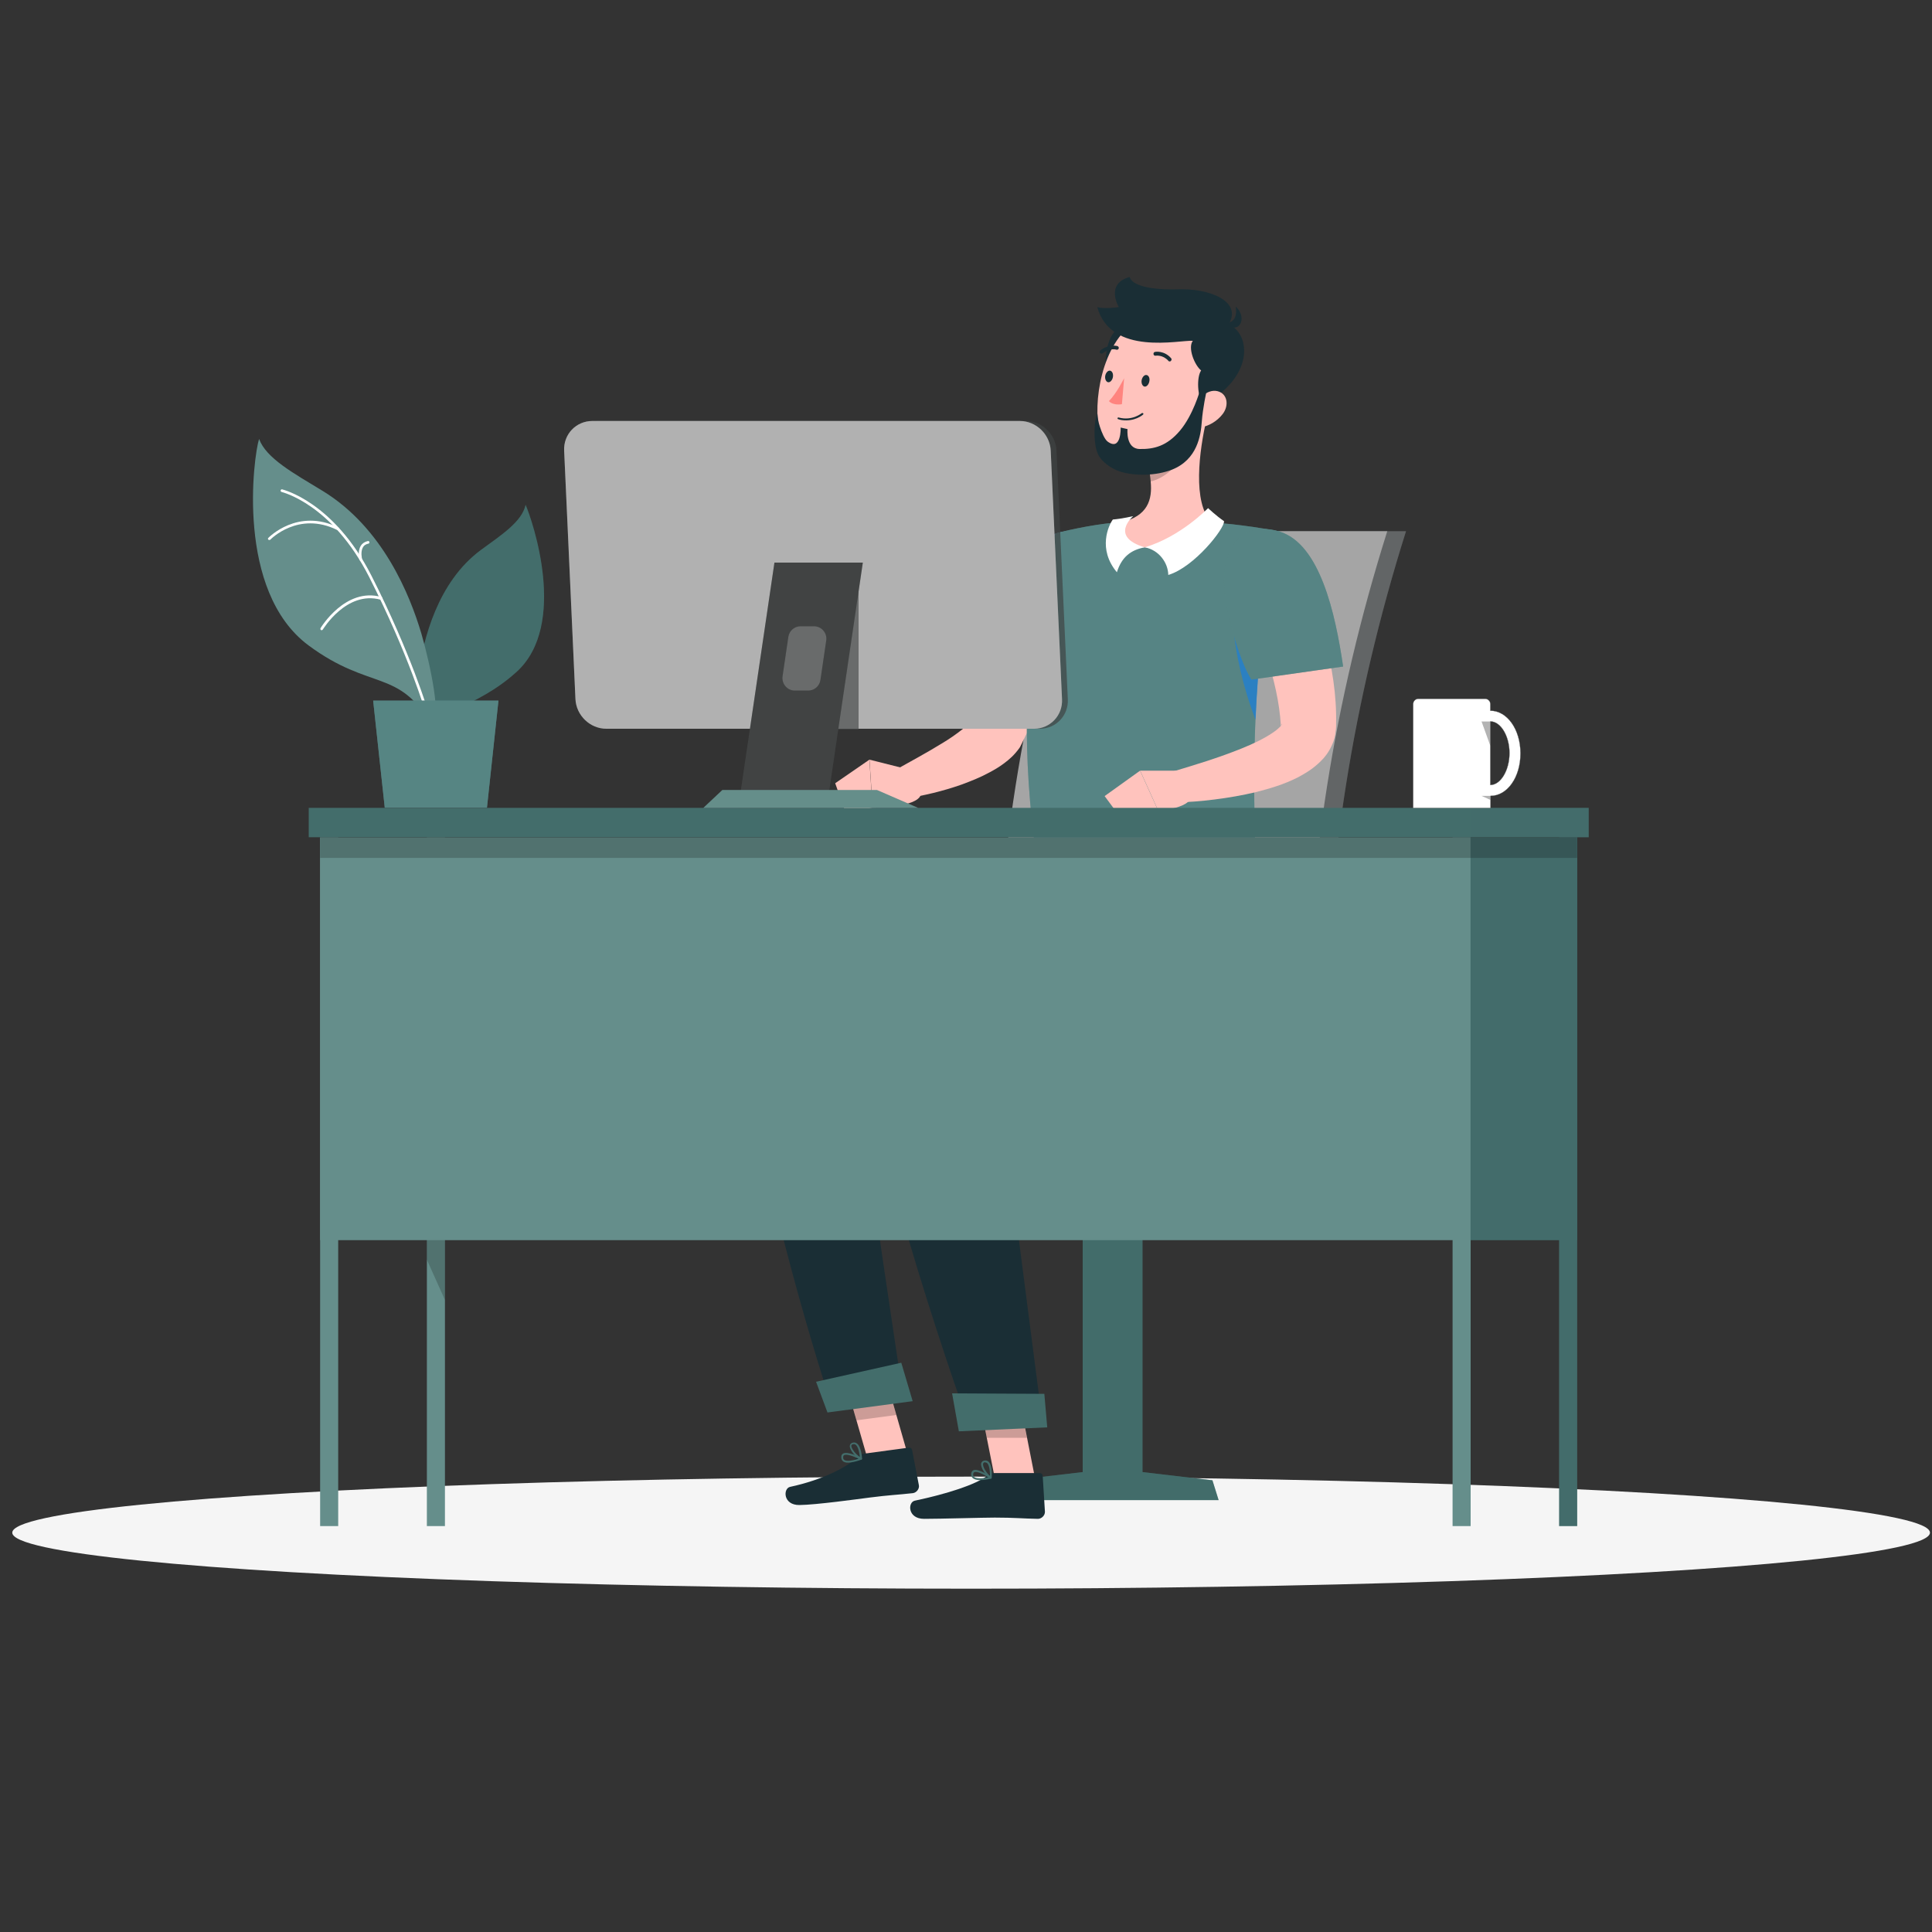
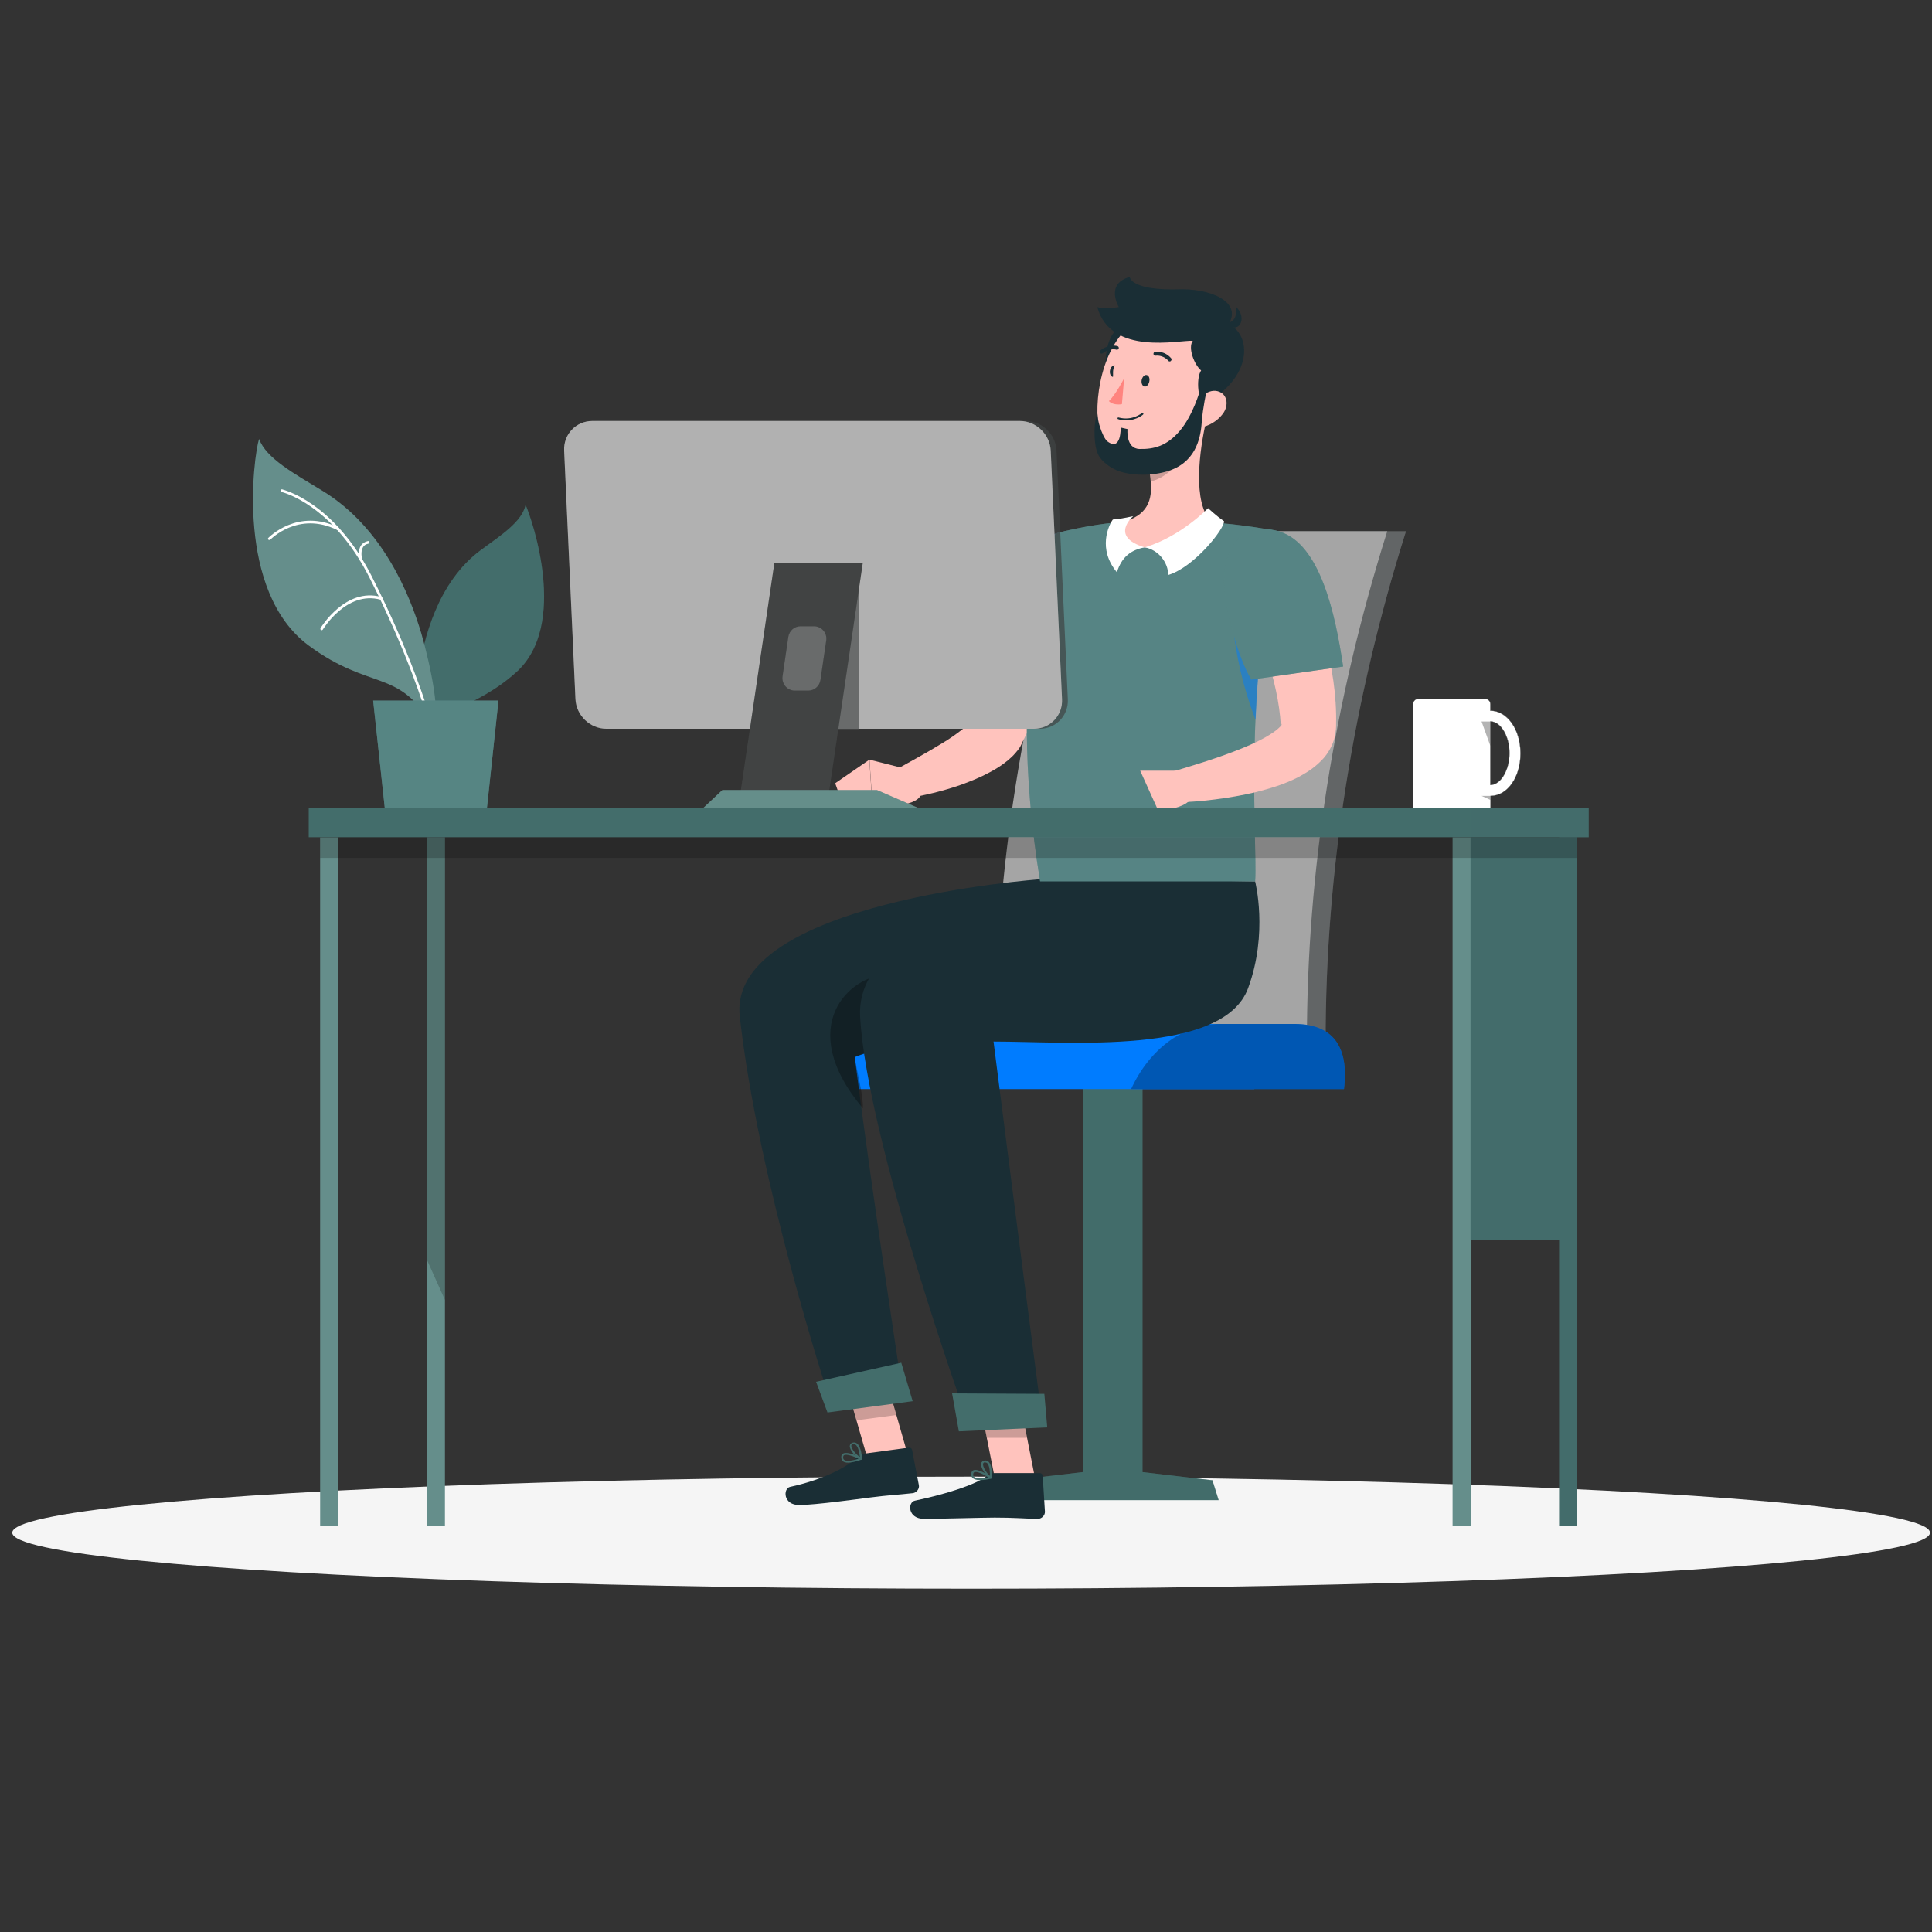
<svg xmlns="http://www.w3.org/2000/svg" version="1.1" id="Livello_1" x="0px" y="0px" viewBox="0 0 2000 2000" style="enable-background:new 0 0 2000 2000;" xml:space="preserve">
  <rect x="0" y="0" width="2000" height="2000" fill="#333333" stroke="none" />
  <style type="text/css">
	.st0{fill:#F5F5F5;}
	.st1{fill:#436D6B;}
	.st2{opacity:0.4;fill:#436D6B;enable-background:new    ;}
	.st3{fill:#636566;}
	.st4{opacity:0.3;fill:#636566;enable-background:new    ;}
	.st5{fill:#A5A5A5;}
	.st6{fill:#007CFF;}
	.st7{opacity:0.3;enable-background:new    ;}
	.st8{fill:#FFC3BD;}
	.st9{fill:#1A2E35;}
	.st10{opacity:0.2;enable-background:new    ;}
	.st11{opacity:0.5;fill:#FFFFFF;enable-background:new    ;}
	.st12{opacity:0.5;fill:#007CFF;enable-background:new    ;}
	.st13{fill:#568584;}
	.st14{opacity:0.5;fill:#568584;enable-background:new    ;}
	.st15{fill:#FFFFFF;}
	.st16{fill:#FF847F;}
	.st17{fill:#658E8B;}
	.st18{opacity:0.2;fill:#436D6B;enable-background:new    ;}
	.st19{opacity:0.72;fill:#414444;enable-background:new    ;}
	.st20{fill:#B2B2B2;}
	.st21{opacity:0.2;fill:#B2B2B2;enable-background:new    ;}
	.st22{fill:#696B6B;}
	.st23{fill:#414444;}
	.st24{opacity:0.2;fill:#414444;enable-background:new    ;}
	.st25{opacity:0.2;fill:#658E8B;enable-background:new    ;}
	.st26{opacity:0.2;}
	.st27{opacity:0.7;fill:#568584;enable-background:new    ;}
	.st28{fill:#FFFFFF;stroke:#464747;stroke-width:0.25;stroke-miterlimit:10;}
	.st29{opacity:0.2;fill:#FFFFFF;stroke:#464747;stroke-width:0.25;stroke-miterlimit:10;enable-background:new    ;}
</style>
  <ellipse id="_x3C_Path_x3E__97_" class="st0" cx="1005.3" cy="1586.6" rx="992.6" ry="58" />
  <g>
    <polygon class="st1" points="1255.1,1532.4 1182.7,1523.9 1182.7,1108.7 1120.8,1108.7 1120.8,1523.9 1048.3,1532.4 1042,1552.9    1261.5,1552.9  " />
    <polygon class="st2" points="1255.1,1532.4 1182.7,1523.9 1182.7,1108.7 1120.8,1108.7 1120.8,1523.9 1048.3,1532.4 1042,1552.9    1261.5,1552.9  " />
  </g>
  <g>
    <path class="st3" d="M1133,549.9c107.5,0,214.9,0,322.5,0c-55.2,175-83.3,353-83.2,528c-107.5,0-214.9,0-322.5,0   C1049.6,903,1077.7,724.8,1133,549.9z" />
    <path class="st4" d="M1133,549.9c107.5,0,214.9,0,322.5,0c-55.2,175-83.3,353-83.2,528c-107.5,0-214.9,0-322.5,0   C1049.6,903,1077.7,724.8,1133,549.9z" />
  </g>
  <path class="st5" d="M1113.6,549.9c107.5,0,214.9,0,322.5,0c-55.2,175-83.3,353-83.2,528c-107.5,0-214.9,0-322.5,0  C1030.3,903,1058.4,724.8,1113.6,549.9z" />
  <g>
    <path class="st6" d="M1298.5,1127.4H842l0,0c19.2-41.7,54.1-67.4,91.8-67.4h333.8L1298.5,1127.4z" />
    <g>
      <path class="st6" d="M1391.3,1127.4h-220.4l0,0c19.2-41.7,54.1-67.4,91.8-67.4h78C1378.3,1060.1,1396.9,1081.9,1391.3,1127.4    L1391.3,1127.4z" />
      <path class="st7" d="M1391.3,1127.4h-220.4l0,0c19.2-41.7,54.1-67.4,91.8-67.4h78C1378.3,1060.1,1396.9,1081.9,1391.3,1127.4    L1391.3,1127.4z" />
    </g>
  </g>
  <polygon class="st8" points="940.9,1510.1 899.7,1515.7 872.7,1422.1 914.1,1416.6 " />
  <path class="st9" d="M894.5,1504.8l46.3-6.2c1.6-0.2,3.1,0.8,3.4,2.4l7,36.4c0.8,3.7-2.4,7.8-6.2,8.3c-16.2,1.8-24,1.9-44.3,4.5  c-12.5,1.6-55.7,7.6-73.1,7.8c-17.1,0.2-17.1-17.2-9.7-18.8c33.1-7.1,59.5-20.5,69.9-31C889.6,1506.4,892,1505.1,894.5,1504.8z" />
  <g>
    <polygon class="st10" points="914.1,1416.6 872.7,1422.1 886.7,1470.3 927.9,1464.8  " />
  </g>
  <path class="st9" d="M1076.6,910.2c0,0-323.9,23.2-310.8,141.8c18.8,170.6,92.3,394.4,92.3,394.4l75.1-12.8  c0,0-31.7-206.6-48.4-339.4c80.7-33.5,299.9-1.5,325.7-71.2c21.1-57,9.6-112.7,9.6-112.7L1076.6,910.2L1076.6,910.2z" />
  <path class="st7" d="M918.7,1009c0,0,7.8,35.3,13.3,73.6c-0.2,0-0.5,0-0.8,0.2c-2.8,0.3-5.7,0.8-8.3,1.3c-1.5,0.3-2.9,0.5-4.2,0.8  c-1.6,0.3-3.2,0.6-4.7,1c-6.8,1.5-13.3,3.1-19.2,4.9c-1.5,0.5-2.9,1-4.4,1.5c-1.9,0.6-3.7,1.3-5.5,2.1c1.9,15.3,8.4,35.4,8.4,53  C821.4,1061.8,880.7,1009,918.7,1009z" />
  <polygon class="st1" points="944.8,1450.5 856.6,1462.2 844.8,1430.4 933,1410.7 " />
  <path class="st1" d="M880.8,1513.9c3.7-0.5,8-1.8,10.9-2.9c0.3-0.2,0.6-0.5,0.6-0.8s-0.2-0.8-0.5-1c-1.5-0.8-14.1-7.1-19-4.5  c-1.1,0.6-1.8,1.6-1.9,3.1c-0.2,2.3,0.5,3.9,1.9,5C874.7,1514.2,877.6,1514.4,880.8,1513.9z M888.8,1510c-7.1,2.4-12.7,2.9-14.8,1.3  c-1-0.6-1.3-1.8-1.1-3.4c0-0.6,0.3-1.1,0.8-1.5C876.3,1504.9,883.6,1507.5,888.8,1510z" />
  <path class="st1" d="M891.4,1511.1c0.2,0,0.3-0.2,0.5-0.2c0.3-0.2,0.5-0.5,0.5-0.8c0-0.5-0.6-12.5-5.4-15.9c-1.3-1-2.8-1.1-4.2-0.8  c-1.9,0.5-2.9,1.6-3.1,3.4c-0.3,4.5,7,12.5,11.4,14.3C891.1,1511.1,891.2,1511.1,891.4,1511.1z M883.6,1495c0.8-0.2,1.5,0.2,2.1,0.5  c2.8,2.1,4.1,8.8,4.4,12.7c-4.1-2.6-8.9-8.6-8.8-11.5c0-0.6,0.3-1.3,1.6-1.6C883.3,1495.2,883.4,1495,883.6,1495z" />
  <path class="st8" d="M1121.4,589.8c-3.6,16.1-8,31-12.3,46.3c-4.5,15.3-9.3,30.4-14.6,45.5c-5.2,15.1-10.9,30.1-17.1,44.8  c-6.2,14.9-12.8,29.6-20.1,44.2l-1.3,2.6l-0.5,0.8c-5.5,7.8-10.9,12.3-16.1,16.2c-5.2,3.9-10.2,6.8-15.1,9.4  c-9.9,5.4-19.5,9.1-29.2,12.7c-9.7,3.4-19.3,6.2-29.1,8.6c-9.7,2.3-19.3,4.4-29.6,5.7L927,797l24.4-13.6c8.1-4.5,15.9-9.1,23.6-13.8  c7.6-4.5,14.9-9.6,21.1-14.5c3.1-2.4,6-4.9,8.1-7.1c2.1-2.3,3.6-4.4,3.2-4.5l-1.8,3.4c5.5-13.6,10.7-27.6,15.6-41.7  s9.4-28.6,14-42.9c4.4-14.5,8.8-28.9,12.8-43.5c4.2-14.5,8.1-29.4,12-43.5L1121.4,589.8z" />
  <g>
    <path class="st6" d="M1053.7,578.8c-33.8,38.8-56.2,93.2-56.2,93.2l88.5,53.3c25.5-31.2,57.3-113.6,58.8-141.3   C1146.6,541.3,1090.1,536.9,1053.7,578.8z" />
    <path class="st11" d="M1053.7,578.8c-33.8,38.8-56.2,93.2-56.2,93.2l88.5,53.3c25.5-31.2,57.3-113.6,58.8-141.3   C1146.6,541.3,1090.1,536.9,1053.7,578.8z" />
  </g>
  <path class="st12" d="M1084.9,618.4c-19.3,16.2-33,50-39,82.7l40.1,24.2c12.7-15.4,26.8-43.4,38.2-71  C1115.1,626.7,1101.9,604,1084.9,618.4z" />
  <polygon class="st8" points="1072.4,1535.1 1030.8,1535.1 1011.6,1438.6 1053.4,1438.6 " />
  <path class="st9" d="M1029.5,1524.9h46.8c1.8,0,2.9,1.1,3.1,2.9l2.3,37c0.2,3.9-3.4,7.5-7.3,7.5c-16.2-0.3-24-1.3-44.7-1.3  c-12.7,0-55.6,1.3-73.1,1.3c-17.1,0-17.1-17.2-9.6-18.8c33.1-7,63.5-16.7,75.2-26C1024.4,1525.9,1026.9,1524.9,1029.5,1524.9z" />
  <g>
    <polygon class="st10" points="1053.4,1438.8 1011.6,1438.8 1021.5,1488.4 1063.1,1488.4  " />
  </g>
  <path class="st9" d="M1158.1,910.2c0,0-274.4,23.2-267.7,142.3c7.3,130.4,113.1,424,113.1,424h76.2c0,0-34.4-265.4-51.2-398.3  c77.3,0,237.8,14.6,263.5-55.2c21.1-57,7.3-110.6,7.3-110.6L1158.1,910.2z" />
  <polygon class="st1" points="1084.1,1477.6 992.6,1481.7 985.6,1442.4 1081.1,1442.9 " />
  <path class="st1" d="M1014.7,1532.2c3.9,0,8.1-0.8,11-1.5c0.3-0.2,0.6-0.3,0.6-0.8c0-0.3-0.2-0.8-0.3-1c-1.3-1-13.2-8.9-18.2-7  c-1.1,0.5-1.9,1.5-2.3,2.8c-0.5,2.3,0,3.9,1.3,5.2C1008.5,1531.6,1011.4,1532.2,1014.7,1532.2z M1023.1,1529.3  c-7.5,1.5-13,1.3-14.9-0.6c-0.8-0.8-1-1.9-0.6-3.4c0.2-0.6,0.5-1.1,1.1-1.3C1011.3,1522.8,1018.3,1526.2,1023.1,1529.3z" />
  <path class="st1" d="M1025.6,1530.8c0.2,0,0.3,0,0.5-0.2c0.3-0.2,0.5-0.5,0.5-0.8c0-0.5,1-12.5-3.2-16.6c-1.1-1.1-2.6-1.5-4.1-1.3  c-1.9,0.2-3.1,1.3-3.6,2.9c-1,4.5,5.2,13.2,9.4,15.8C1025.2,1530.8,1025.4,1530.8,1025.6,1530.8z M1019.9,1513.9  c0.8,0,1.5,0.3,2.1,0.8c2.4,2.4,2.9,9.3,2.8,13.2c-3.6-3.1-7.8-9.6-7.1-12.7c0.2-0.5,0.5-1.3,1.8-1.5  C1019.6,1513.9,1019.7,1513.9,1019.9,1513.9z" />
  <path class="st8" d="M946.6,798.1l-46.5-11.7l3.2,49.7c0,0,46,0.2,50-13.5L946.6,798.1z" />
  <polygon class="st8" points="864.6,810.8 875.6,842 903.2,836.1 900,786.4 " />
  <g>
    <path class="st13" d="M1076.7,912.3h222.6c1.6-19.8-3.1-84.6,0.3-167c2.3-55.2,8.3-118.6,22.1-181.6c1-4.5,1.9-8.9,3.1-13.5   c0,0-11.2-2.3-27.5-4.7c-13.5-1.9-30.2-4.1-46.8-4.7c-28.4-1.3-69.5-2.3-94.5,0c-14.5,1.3-28.8,3.7-40.1,6   c-14.5,2.9-23.1,5.4-23.1,5.4S1038.2,678.2,1076.7,912.3z" />
    <path class="st14" d="M1076.7,912.3h222.6c1.6-19.8-3.1-84.6,0.3-167c2.3-55.2,8.3-118.6,22.1-181.6c1-4.5,1.9-8.9,3.1-13.5   c0,0-11.2-2.3-27.5-4.7c-13.5-1.9-30.2-4.1-46.8-4.7c-28.4-1.3-69.5-2.3-94.5,0c-14.5,1.3-28.8,3.7-40.1,6   c-14.5,2.9-23.1,5.4-23.1,5.4S1038.2,678.2,1076.7,912.3z" />
  </g>
  <path class="st12" d="M1299.8,745.3c2.3-55.2,8.3-118.6,22.1-181.6c-14.9-1.3-40.3,0.2-44.5,24.2  C1272.8,613.7,1272.5,674.2,1299.8,745.3z" />
  <path class="st8" d="M1339.1,579.1c2.1,3.9,3.6,7,5.4,10.4c1.6,3.2,3.1,6.7,4.5,10.1c2.9,6.7,5.8,13.3,8.4,20.1  c5.2,13.5,9.9,27.5,13.8,41.6c3.9,14.1,7,28.8,9.1,43.5c2.1,14.9,3.2,30.2,2.8,45.8v1.5l-0.2,2.9c-0.2,2.1-0.5,4.1-0.8,6.2  c-0.8,3.9-2.1,7.8-3.7,11c-3.1,6.7-7.1,11.9-11.2,15.8c-8,8-15.9,12.5-23.4,16.6c-14.9,7.6-29.4,11.7-43.7,15.4  c-14.3,3.4-28.4,5.8-42.6,7.6s-27.9,2.9-42.6,3.1l-4.2-31c25.3-7.5,51.3-15.4,74.9-25c11.7-4.7,23.1-10.2,31.8-16.1  c4.4-2.9,7.8-6,9.3-8.1c0.6-1,0.6-1.5,0.3-1.1c-0.2,0.2-0.5,0.6-0.6,1.3c-0.2,0.3-0.2,0.6-0.3,1c0,0.2,0,0.5,0,0.3l-0.2-1.1  c-1.3-23.6-7.1-47.9-14.8-72c-3.9-12-8.3-24-13-35.9c-2.3-6-4.7-11.9-7.3-17.7l-3.9-8.6l-3.7-8.1L1339.1,579.1z" />
  <g>
    <path class="st13" d="M1325,550.4c-40.5-12.8-66.4,19.7-55.2,75.9c11.2,56.2,25.7,77.2,25.7,77.2l94.9-13.5   C1382.3,634.7,1366.4,563.5,1325,550.4z" />
    <path class="st14" d="M1325,550.4c-40.5-12.8-66.4,19.7-55.2,75.9c11.2,56.2,25.7,77.2,25.7,77.2l94.9-13.5   C1382.3,634.7,1366.4,563.5,1325,550.4z" />
  </g>
  <path class="st8" d="M1248.8,434.9l-25.3,21l-34.4,28.6c1,4.7,1.8,9.4,2.1,14c1.8,18.7-2.9,35.7-30.5,42.2c0,0-27.1,25.3,27.1,26  c54.1,0.8,66.8-25.5,66.8-25.5C1233.8,520.8,1241.8,465.2,1248.8,434.9z" />
  <g>
    <path class="st15" d="M1250.6,526c0,0-28.3,29.6-65.6,40.6c14.5,2.6,24.2,15.8,24.4,28.6c26.8-8,58.5-48.2,57.7-55.7   C1259,534,1250.6,526,1250.6,526z" />
  </g>
  <g>
    <path class="st15" d="M1173.1,534.3c0,0-25.3,21.3,12,32.3c-14.5,2.6-24,10.1-28.9,25.8c-20.1-24-8.6-48.6-4.2-54.6   C1161.7,537,1173.1,534.3,1173.1,534.3z" />
  </g>
  <path class="st10" d="M1189,484.4c1,4.7,1.8,9.4,2.1,14c12.8-2.6,30.1-16.2,31.8-29.4c0.6-4.9,0.8-9.7,0.5-13.2L1189,484.4z" />
  <path class="st9" d="M1155.9,341.3c-17.1,14-14,68.6,2.3,63.5C1174.5,399.8,1184,318.2,1155.9,341.3z" />
  <path class="st8" d="M1259.2,391c-8.8,40.5-11.9,64.5-35.7,83c-35.9,27.8-83.7,3.1-87.1-38.8c-3.1-37.7,11.7-97.5,54.4-109  C1232.5,315,1268,350.5,1259.2,391z" />
  <path class="st9" d="M1245.7,418.8c-6.5-8.1-7-28.6-2.3-35.3c-7-5.7-14-23.6-8.6-30.7c-13.8-1-84.8,16.1-98.9-34.9  c7.3,2.3,22.3,0,22.3,0s-14.5-24,11.2-31.2c3.7,12.2,34.6,13.3,49.9,12.8c31.4-1.3,67.3,11.9,52.6,36.2  C1294.9,345.8,1298.7,390.3,1245.7,418.8z" />
  <path class="st9" d="M1266.5,334.1c0,0,15.8,3.2,12.7-16.7C1291.8,328.5,1283.5,348.4,1266.5,334.1z" />
  <path class="st8" d="M1265.8,428.5c-6,7.8-14.6,12.5-22.3,13.8c-11.4,1.9-14.9-8.4-9.9-18.7c4.5-9.3,15.9-21.3,26.6-18.7  C1270.7,407.4,1272.5,419.6,1265.8,428.5z" />
  <path class="st9" d="M1242.1,404.5c0,0-7,25.2-20.6,41.3s-27.1,19.3-41.8,19c-14.6-0.3-12.5-20.6-12.5-20.6l-7.1-1.6  c0,0,0.8,25-13.5,14.5c-3.1-2.3-6.2-9.7-8-15.4c-1.5-4.4-2.3-9.1-2.6-13.6l0,0c-3.4,5.5-4.7,30.1,0.5,41.8  c3.7,8.1,13.8,15.3,22.9,18.2c15.3,4.9,37.5,4.5,53.8-1.9c26.2-10.4,29.9-35.4,30.9-49.7c1-14.3,4.9-31.5,4.9-31.5L1242.1,404.5  L1242.1,404.5z" />
  <path class="st9" d="M1189.8,394.7c-0.5,3.2-2.8,5.8-4.9,5.5c-2.1-0.3-3.6-3.2-3.1-6.5c0.5-3.2,2.8-5.8,4.9-5.5  C1189,388.4,1190.5,391.3,1189.8,394.7z" />
-   <path class="st9" d="M1152.1,390.2c-0.5,3.2-2.8,5.8-4.9,5.5c-2.1-0.3-3.6-3.2-3.1-6.5c0.5-3.2,2.8-5.8,4.9-5.5  C1151.3,384,1152.6,386.9,1152.1,390.2z" />
+   <path class="st9" d="M1152.1,390.2c-2.1-0.3-3.6-3.2-3.1-6.5c0.5-3.2,2.8-5.8,4.9-5.5  C1151.3,384,1152.6,386.9,1152.1,390.2z" />
  <path class="st16" d="M1163.7,391.5c0,0-8,16.1-15.8,23.7c4.7,5,13.5,3.2,13.5,3.2L1163.7,391.5z" />
  <path class="st9" d="M1161.4,434.9c13.2,1.8,21.6-5.4,21.9-5.7c0.3-0.3,0.5-1,0.2-1.3c-0.3-0.3-1-0.5-1.5-0.2c-0.2,0-9.7,8.3-24,4.5  c-0.5-0.2-1.1,0.2-1.1,0.6c-0.2,0.5,0.2,1.1,0.6,1.1C1158.9,434.4,1160.1,434.7,1161.4,434.9z" />
  <path class="st9" d="M1211.3,374.1c0.3,0,0.6-0.2,0.8-0.5c0.8-0.8,1-1.9,0.2-2.8c-7.1-8.1-16.2-6.7-16.6-6.5c-1,0-1.8,1.1-1.6,2.3  s1.1,1.8,2.3,1.6c0.3,0,7.3-1.1,13,5.2C1209.8,374.1,1210.6,374.3,1211.3,374.1z" />
  <path class="st9" d="M1139.8,366c0.6,0.2,1.3,0,1.8-0.3c6.8-5.7,14-3.9,14.1-3.7c1.1,0.3,2.1-0.3,2.4-1.3s-0.3-2.1-1.3-2.4l0,0  c-0.3-0.2-9.1-2.4-17.7,4.5c-0.8,0.6-1,1.9-0.3,2.8C1139.1,365.7,1139.5,366,1139.8,366z" />
  <path class="st8" d="M1218.6,797.8h-38.3l18.5,40.9c0,0,37.9-0.5,35.9-20L1218.6,797.8z" />
-   <polygon class="st8" points="1143.5,824.1 1163.2,850.7 1198.7,838.7 1180.2,797.8 " />
  <rect x="1503.7" y="866.8" class="st17" width="18.7" height="713" />
  <g>
    <rect x="1614" y="866.8" class="st1" width="18.7" height="713" />
    <rect x="1614" y="866.8" class="st18" width="18.7" height="713" />
  </g>
  <rect x="441.9" y="866.8" class="st17" width="18.7" height="713" />
  <polygon class="st10" points="441.9,866.8 460.6,866.8 460.6,1345.7 441.9,1304 " />
  <rect x="331.4" y="866.8" class="st17" width="18.7" height="713" />
-   <rect x="331.4" y="866.8" class="st17" width="1190.9" height="417" />
  <rect x="319.6" y="836.3" class="st1" width="1202.8" height="30.4" />
  <g>
    <rect x="1522.3" y="866.8" class="st1" width="110.3" height="417" />
    <rect x="1522.3" y="866.8" class="st18" width="110.3" height="417" />
  </g>
  <g>
    <rect x="1522.3" y="836.3" class="st1" width="122.3" height="30.4" />
    <rect x="1522.3" y="836.3" class="st18" width="122.3" height="30.4" />
  </g>
  <rect x="331.4" y="866.8" class="st10" width="1301.2" height="21.3" />
  <path class="st19" d="M1076.3,754.4H633.7c-16.9,0-31.2-13.8-32-30.7L590,466.5c-0.8-16.9,12.3-30.7,29.2-30.7h442.5  c16.9,0,31.2,13.8,32,30.7l11.7,257.2C1106.3,740.6,1093.2,754.4,1076.3,754.4z" />
  <g>
    <path class="st20" d="M1070.4,754.4H627.7c-16.9,0-31.2-13.8-32-30.7L584,466.5c-0.8-16.9,12.3-30.7,29.2-30.7h442.5   c16.9,0,31.2,13.8,32,30.7l11.7,257.2C1100.3,740.6,1087.1,754.4,1070.4,754.4z" />
    <path class="st21" d="M1070.4,754.4H627.7c-16.9,0-31.2-13.8-32-30.7L584,466.5c-0.8-16.9,12.3-30.7,29.2-30.7h442.5   c16.9,0,31.2,13.8,32,30.7l11.7,257.2C1100.3,740.6,1087.1,754.4,1070.4,754.4z" />
  </g>
  <rect x="804.3" y="599.1" class="st22" width="84.5" height="155.5" />
  <g>
    <path class="st23" d="M801.7,582.4l-37.4,253.7h91.5l37.4-253.7L801.7,582.4L801.7,582.4z M855.3,663.1l-6,40.9   c-1,6.3-6.3,10.9-12.7,10.9h-13.8c-7.8,0-13.8-7-12.7-14.8l6-40.9c1-6.3,6.3-10.9,12.7-10.9h13.8   C850.5,648.3,856.5,655.3,855.3,663.1z" />
    <path class="st24" d="M801.7,582.4l-37.4,253.7h91.5l37.4-253.7L801.7,582.4L801.7,582.4z M855.3,663.1l-6,40.9   c-1,6.3-6.3,10.9-12.7,10.9h-13.8c-7.8,0-13.8-7-12.7-14.8l6-40.9c1-6.3,6.3-10.9,12.7-10.9h13.8   C850.5,648.3,856.5,655.3,855.3,663.1z" />
  </g>
  <g>
    <polygon class="st17" points="907.8,817.8 747.8,817.8 728.1,836.3 950.4,836.3  " />
    <polygon class="st25" points="907.8,817.8 747.8,817.8 728.1,836.3 950.4,836.3  " />
  </g>
  <g>
    <g>
      <path class="st1" d="M435.2,779.4c-9.1-5-6-54.4-1.9-82.5c4.9-34.1,19.2-94.2,64.7-127.7c21.8-15.9,42.4-29.4,46.1-46.6    c6.7,15.3,44.5,124.1-9.4,173C488.8,736.9,455,727.8,435.2,779.4z" />
    </g>
    <g class="st26">
      <path class="st1" d="M435.2,779.4c-9.1-5-6-54.4-1.9-82.5c4.9-34.1,19.2-94.2,64.7-127.7c21.8-15.9,42.4-29.4,46.1-46.6    c6.7,15.3,44.5,124.1-9.4,173C488.8,736.9,455,727.8,435.2,779.4z" />
    </g>
  </g>
  <path class="st17" d="M447.1,751.5c10.6-5.8-1.5-63.2-11-96C424.3,616,396.4,546.1,333.7,508c-29.9-18.2-58.2-33.6-65.5-53.6  c-5.8,17.9-24.5,157.7,51.3,213.8C383.6,715.6,413.6,691.7,447.1,751.5z" />
  <path class="st15" d="M441.9,738.6c-0.6,0-1.1-0.3-1.3-1s-17.2-59-58.5-140.4c-38.5-75.5-90-87.7-90.5-87.9c-0.8-0.2-1.3-1-1.1-1.6  c0.2-0.8,0.8-1.3,1.6-1.1c0.5,0.2,53.3,12.5,92.4,89.3c41.4,81.6,58.5,140.2,58.8,140.8c0.2,0.8-0.2,1.5-1,1.8  C442,738.6,441.9,738.6,441.9,738.6z" />
  <path class="st15" d="M278.8,559c-0.3,0-0.6-0.2-1-0.3c-0.5-0.5-0.6-1.5,0-1.9c0.3-0.3,30.4-31.4,72.5-10.7c0.6,0.3,1,1.1,0.6,1.9  c-0.3,0.6-1.1,1-1.9,0.6c-40.1-19.8-68.9,9.7-69.2,10.1C279.4,558.8,279.1,559,278.8,559z" />
  <path class="st15" d="M332.9,652.4c-0.3,0-0.5,0-0.6-0.2c-0.6-0.3-0.8-1.3-0.5-1.9c0.3-0.5,25.7-42.7,63-32.3c0.8,0.2,1.1,1,1,1.8  s-1,1.1-1.8,1c-35.4-9.7-59.6,30.7-59.9,31C333.9,652.1,333.4,652.4,332.9,652.4z" />
  <path class="st15" d="M373.5,580.6c-0.6,0-1.1-0.5-1.3-1c-0.2-0.3-2.3-8.8,1.3-14.6c1.6-2.6,4.1-4.2,7.3-4.9  c0.8-0.2,1.5,0.3,1.6,1.1s-0.3,1.5-1.1,1.6c-2.4,0.5-4.4,1.6-5.5,3.6c-2.9,4.7-1,12.2-1,12.3c0.2,0.8-0.3,1.5-1,1.8  C373.7,580.6,373.7,580.6,373.5,580.6z" />
  <g>
    <polygon class="st13" points="516,725.3 386.3,725.3 398.3,836.1 504.1,836.1  " />
    <polygon class="st27" points="516,725.3 386.3,725.3 398.3,836.1 504.1,836.1  " />
  </g>
  <g>
    <path class="st28" d="M1542.8,735.7v-6.8c0-3.1-2.4-5.5-5.5-5.5h-68.9c-3.1,0-5.5,2.4-5.5,5.5v107.5h80.1v-12.5   c17.4,0,31-19.3,31-44C1574,755.1,1560.2,735.7,1542.8,735.7z M1542.8,812.6v-65.8c10.7,0,19.8,15.1,19.8,32.8   S1553.5,812.6,1542.8,812.6z" />
    <path class="st29" d="M1542.8,735.7v-6.8c0-3.1-2.4-5.5-5.5-5.5h-68.9c-3.1,0-5.5,2.4-5.5,5.5v107.5h80.1v-12.5   c17.4,0,31-19.3,31-44C1574,755.1,1560.2,735.7,1542.8,735.7z M1542.8,812.6v-65.8c10.7,0,19.8,15.1,19.8,32.8   S1553.5,812.6,1542.8,812.6z" />
  </g>
  <polygon class="st7" points="1542.8,746.9 1533.7,746.9 1542.8,772.1 " />
  <polygon class="st7" points="1542.8,823.9 1533.7,823.9 1542.8,828 " />
</svg>